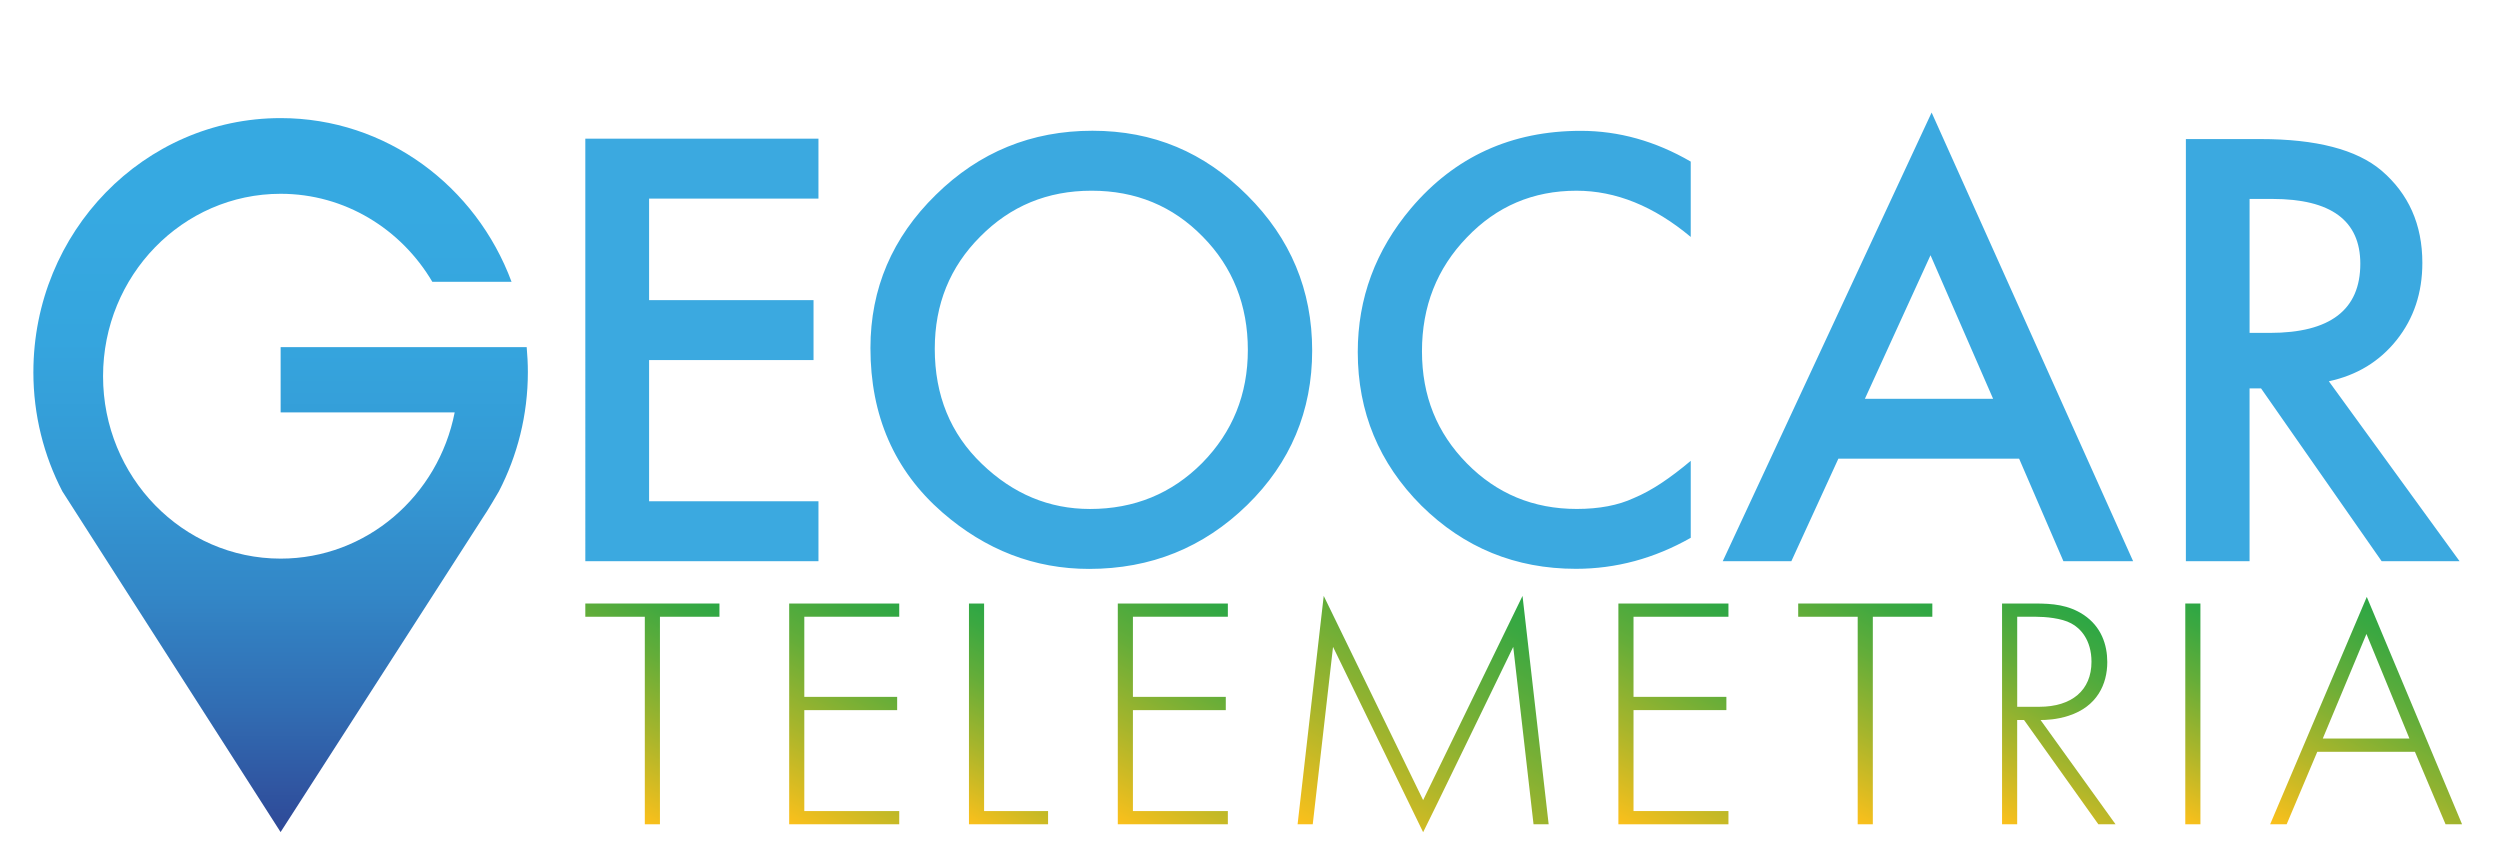
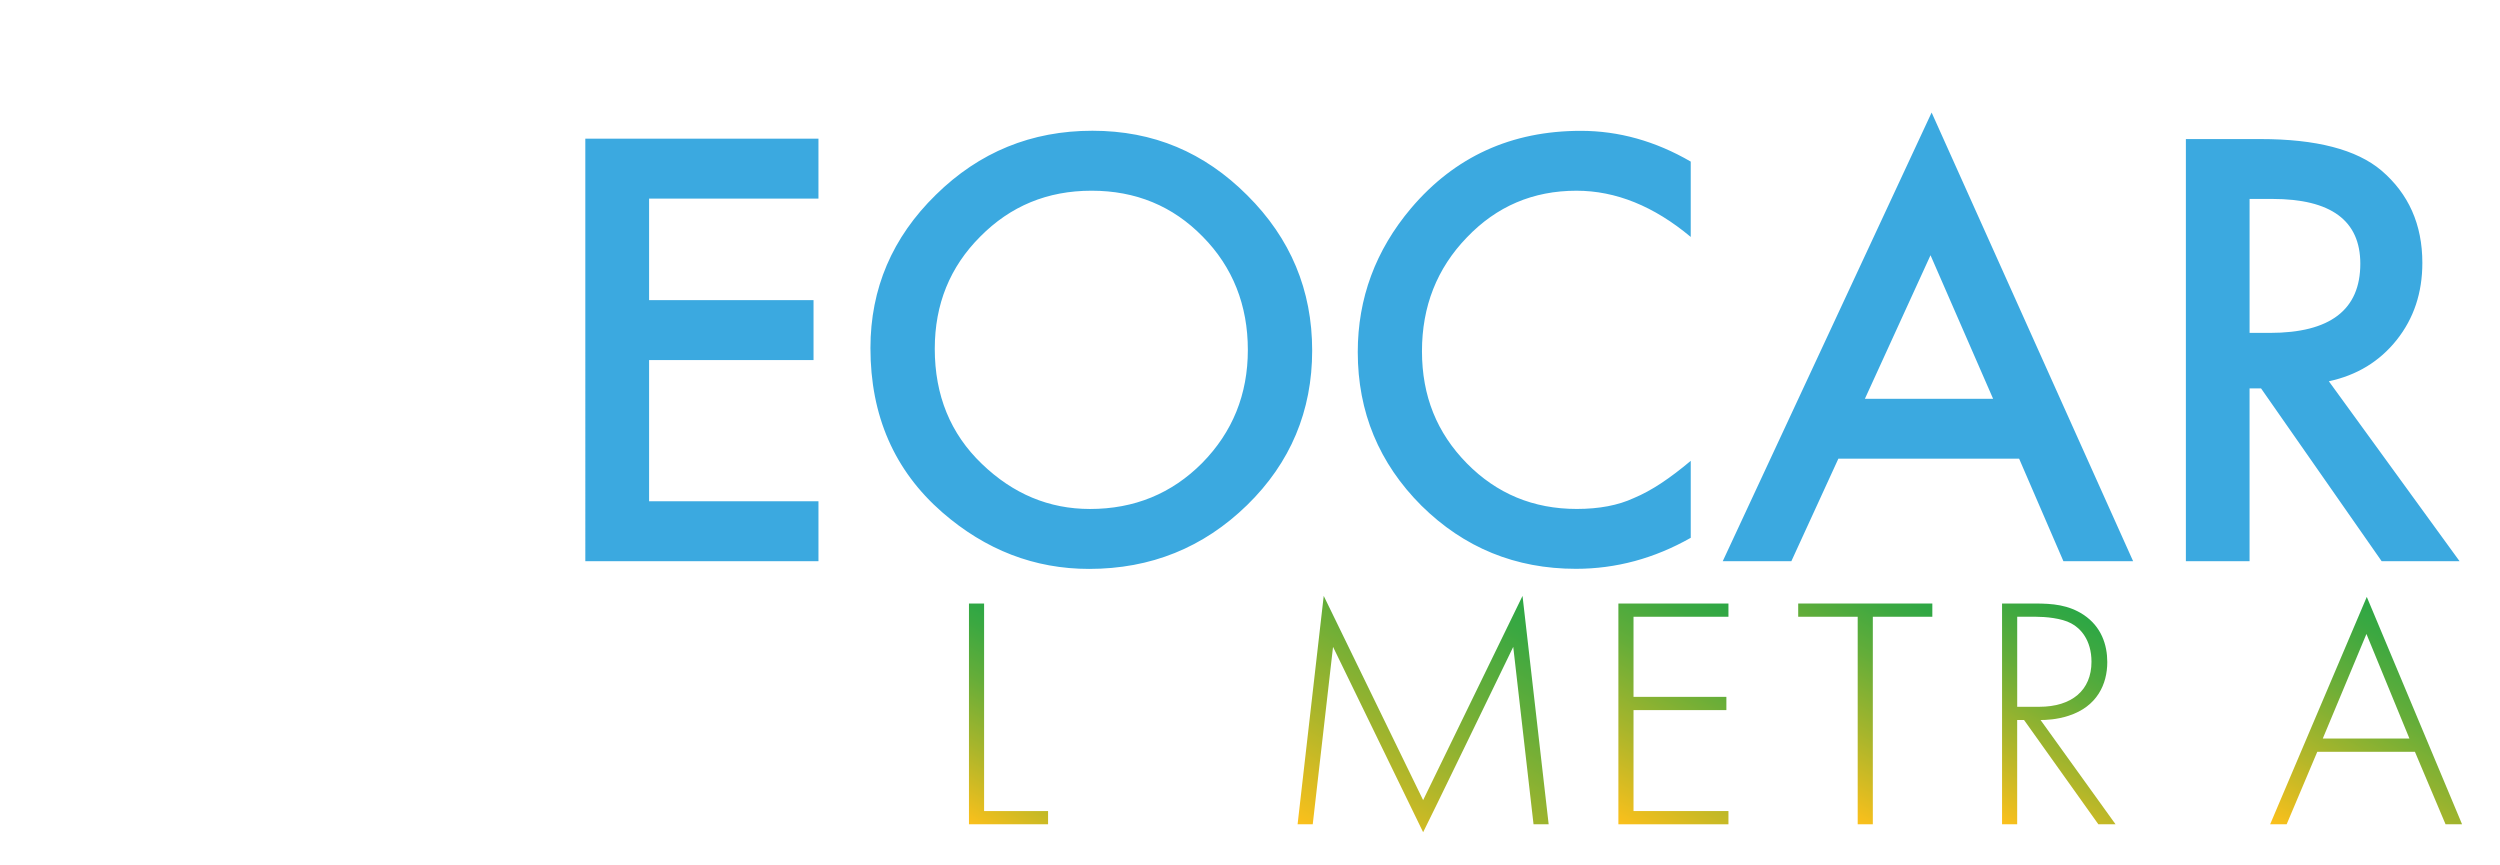
<svg xmlns="http://www.w3.org/2000/svg" xmlns:xlink="http://www.w3.org/1999/xlink" viewBox="90 240 1735 600">
  <defs>
    <linearGradient id="b" x1="284.74" x2="284.74" y1="384.22" y2="871.03" gradientUnits="userSpaceOnUse">
      <stop offset="0" stop-color="#36a9e1" />
      <stop offset=".19" stop-color="#35a5de" />
      <stop offset=".37" stop-color="#349ad5" />
      <stop offset=".55" stop-color="#3387c7" />
      <stop offset=".71" stop-color="#316db3" />
      <stop offset=".88" stop-color="#2f4b99" />
      <stop offset="1" stop-color="#2d2e83" />
    </linearGradient>
    <linearGradient id="a" x1="492.78" x2="572.07" y1="786.23" y2="648.9" gradientUnits="userSpaceOnUse">
      <stop offset="0" stop-color="#fcc01b" />
      <stop offset=".36" stop-color="#a6b52c" />
      <stop offset=".66" stop-color="#64ad39" />
      <stop offset=".89" stop-color="#3ba841" />
      <stop offset="1" stop-color="#2ca745" />
    </linearGradient>
    <linearGradient xlink:href="#a" id="c" x1="633.16" x2="718.6" y1="809.44" y2="661.46" />
    <linearGradient xlink:href="#a" id="d" x1="749.88" x2="818.85" y1="804.78" y2="685.33" />
    <linearGradient xlink:href="#a" id="e" x1="861.23" x2="946.66" y1="809.44" y2="661.46" />
    <linearGradient xlink:href="#a" id="f" x1="1028.36" x2="1136.01" y1="833.89" y2="647.43" />
    <linearGradient xlink:href="#a" id="g" x1="1208.64" x2="1294.07" y1="809.44" y2="661.46" />
    <linearGradient xlink:href="#a" id="h" x1="1334.52" x2="1413.81" y1="786.23" y2="648.9" />
    <linearGradient xlink:href="#a" id="i" x1="1475.79" x2="1552.93" y1="809.95" y2="676.35" />
    <linearGradient xlink:href="#a" id="j" x1="1577.35" x2="1646.32" y1="795.17" y2="675.72" />
    <linearGradient xlink:href="#a" id="k" x1="1706.42" x2="1791.52" y1="835.68" y2="688.29" />
  </defs>
-   <path d="M113.16 498.21c0 29.9 7.29 58.05 20.08 82.73l151.49 236.52 140.18-217.94c3.22-4.55 11.35-18.57 11.35-18.57 12.77-24.68 20.08-52.82 20.08-82.73 0-5.85-.32-11.6-.82-17.33H284.76v45.31h120.79c-11.32 57.87-61.12 101.48-120.79 101.48-68.04 0-123.24-56.68-123.24-126.57s55.2-126.62 123.24-126.62c44.68 0 83.7 24.52 105.29 61.1h54.97c-24.62-66.38-87-113.63-160.26-113.63-94.75 0-171.59 78.91-171.59 176.27" style="fill:url(#b);stroke-width:0" />
  <path d="M1263.37 352.15v52.28c-25.55-21.37-51.99-32.07-79.31-32.07-30.09 0-55.45 10.82-76.09 32.45-20.75 21.49-31.12 47.81-31.12 78.93s10.36 56.67 31.12 77.8c20.75 21.11 46.19 31.67 76.28 31.67 15.57 0 28.78-2.51 39.67-7.57 6.07-2.53 12.35-5.95 18.87-10.25s13.37-9.51 20.59-15.57v53.42c-25.29 14.35-51.85 21.52-79.69 21.52-41.86 0-77.59-14.59-107.2-43.82-29.47-29.47-44.2-65.01-44.2-106.63 0-37.33 12.35-70.59 36.99-99.8 30.38-35.8 69.64-53.71 117.83-53.71 26.32 0 51.75 7.12 76.28 21.35Zm227.88 206.17h-125.42l-32.62 71.14h-47.62l144.96-311.36 139.83 311.36H1522l-30.73-71.14Zm-18.03-41.56-43.44-99.63-45.54 99.63zm233.01-12.15 90.7 124.85h-54.07l-83.68-119.91h-7.98v119.91H1607V336.51h51.8c38.71 0 66.65 7.26 83.87 21.8 18.96 16.19 28.44 37.56 28.44 64.14 0 20.75-5.95 38.57-17.82 53.49-11.89 14.93-27.58 24.48-47.07 28.66Zm-55.02-33.58h14.04c41.86 0 62.81-16 62.81-48 0-29.99-20.37-44.97-61.09-44.97h-15.76zm-993.2-93.2H540.47v70.48h114.12v41.59H540.47v97.98h117.54v41.61h-161.8V336.24h161.8zm36.08 103.7c0-41.26 15.14-76.74 45.41-106.35 30.13-29.64 66.33-44.44 108.63-44.44s77.61 14.92 107.5 44.83c30.02 29.87 45.02 65.78 45.02 107.68s-15.05 77.93-45.19 107.32c-30.28 29.5-66.79 44.25-109.62 44.25-37.83 0-71.85-13.1-101.97-39.32-33.17-28.98-49.78-66.97-49.78-113.96m44.64.48c0 32.39 10.89 59.01 32.68 79.9 21.64 20.86 46.66 31.31 75.03 31.31 30.77 0 56.72-10.65 77.84-31.88 21.17-21.53 31.73-47.69 31.73-78.56s-10.43-57.45-31.32-78.57c-20.76-21.25-46.46-31.87-77.13-31.87s-56.28 10.62-77.29 31.87c-21.01 21-31.54 46.94-31.54 77.81" style="stroke-width:0;fill:#3ba9e0" />
-   <path d="M548 668.03v144.02h-10.5V668.03h-41.29v-9.19h93.09v9.19h-41.29Z" style="stroke-width:0;fill:url(#a)" />
-   <path d="M714.07 668.03h-65.88v55.59h64.44v9.19h-64.44v70.06h65.88v9.19h-76.38V658.85h76.38v9.19Z" style="stroke-width:0;fill:url(#c)" />
  <path d="M772.96 658.84v144.02h44.4v9.19h-54.9V658.84z" style="stroke-width:0;fill:url(#d)" />
-   <path d="M942.13 668.03h-65.88v55.59h64.45v9.19h-64.45v70.06h65.88v9.19h-76.38V658.85h76.38v9.19Z" style="stroke-width:0;fill:url(#e)" />
  <path d="m990.53 812.05 18.14-158.49 68.98 141.73 68.98-141.73 18.14 158.49h-10.5l-14.08-123.12s-62.3 128.63-62.53 128.63l-62.53-128.63-14.08 123.12h-10.5Z" style="stroke-width:0;fill:url(#f)" />
  <path d="M1289.54 668.03h-65.88v55.59h64.45v9.19h-64.45v70.06h65.88v9.19h-76.38V658.85h76.38v9.19Z" style="stroke-width:0;fill:url(#g)" />
  <path d="M1389.74 668.03v144.02h-10.5V668.03h-41.29v-9.19h93.09v9.19h-41.29Z" style="stroke-width:0;fill:url(#h)" />
  <path d="m1546.26 812.05-51.56-72.35h-4.78v72.35h-10.5V658.84h22.91c12.17 0 23.15.92 33.65 7.81 12.41 8.27 16.47 20.9 16.47 32.84 0 15.16-6.92 30.78-26.73 37.21-8.35 2.75-15.99 2.99-19.57 2.99l52.03 72.35h-11.94Zm-56.33-81.54h15.28c22.68 0 36.28-11.49 36.28-31.24 0-15.39-7.88-23.43-14.08-26.65-6.68-3.68-18.14-4.59-24.34-4.59h-13.13v62.48Z" style="stroke-width:0;fill:url(#i)" />
-   <path d="M1617.09 658.84v153.21h-10.5V658.84z" style="stroke-width:0;fill:url(#j)" />
  <path d="M1765.97 761.75h-67.78l-21.25 50.3h-11.46l67.07-157.8 66.12 157.8h-11.46l-21.25-50.3Zm-3.82-9.19-29.84-72.59-30.31 72.59z" style="stroke-width:0;fill:url(#k)" />
</svg>